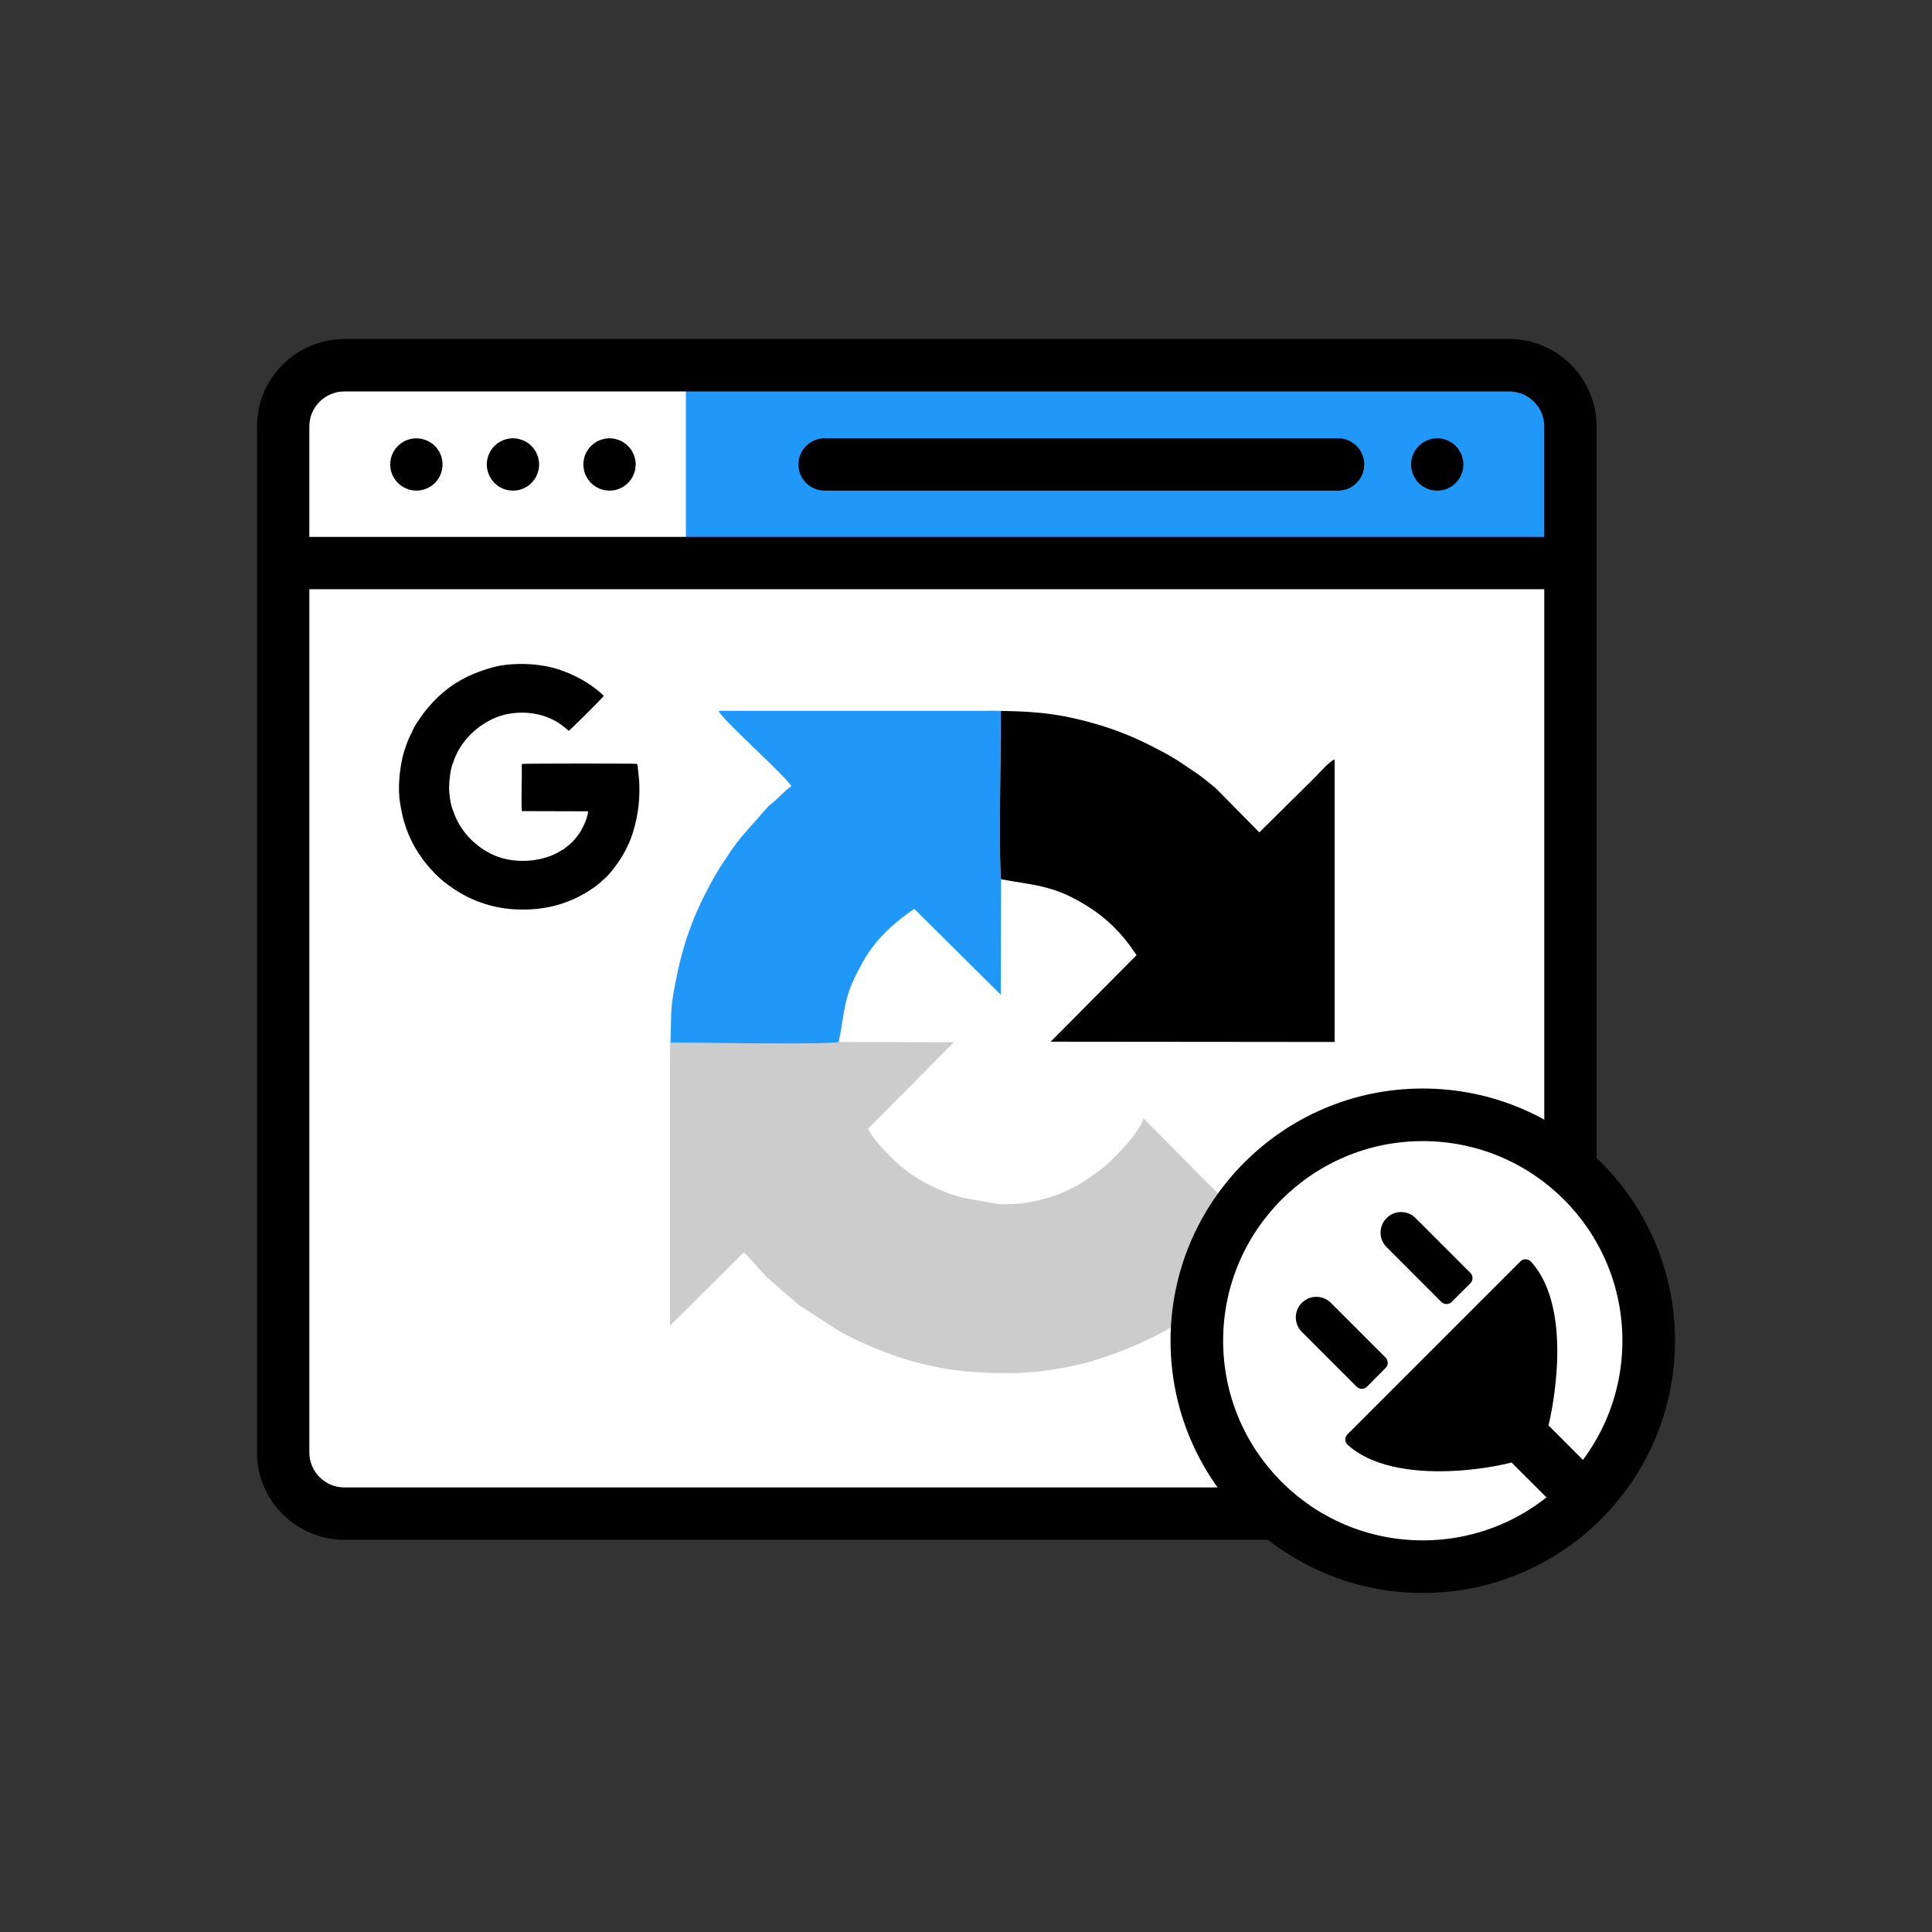
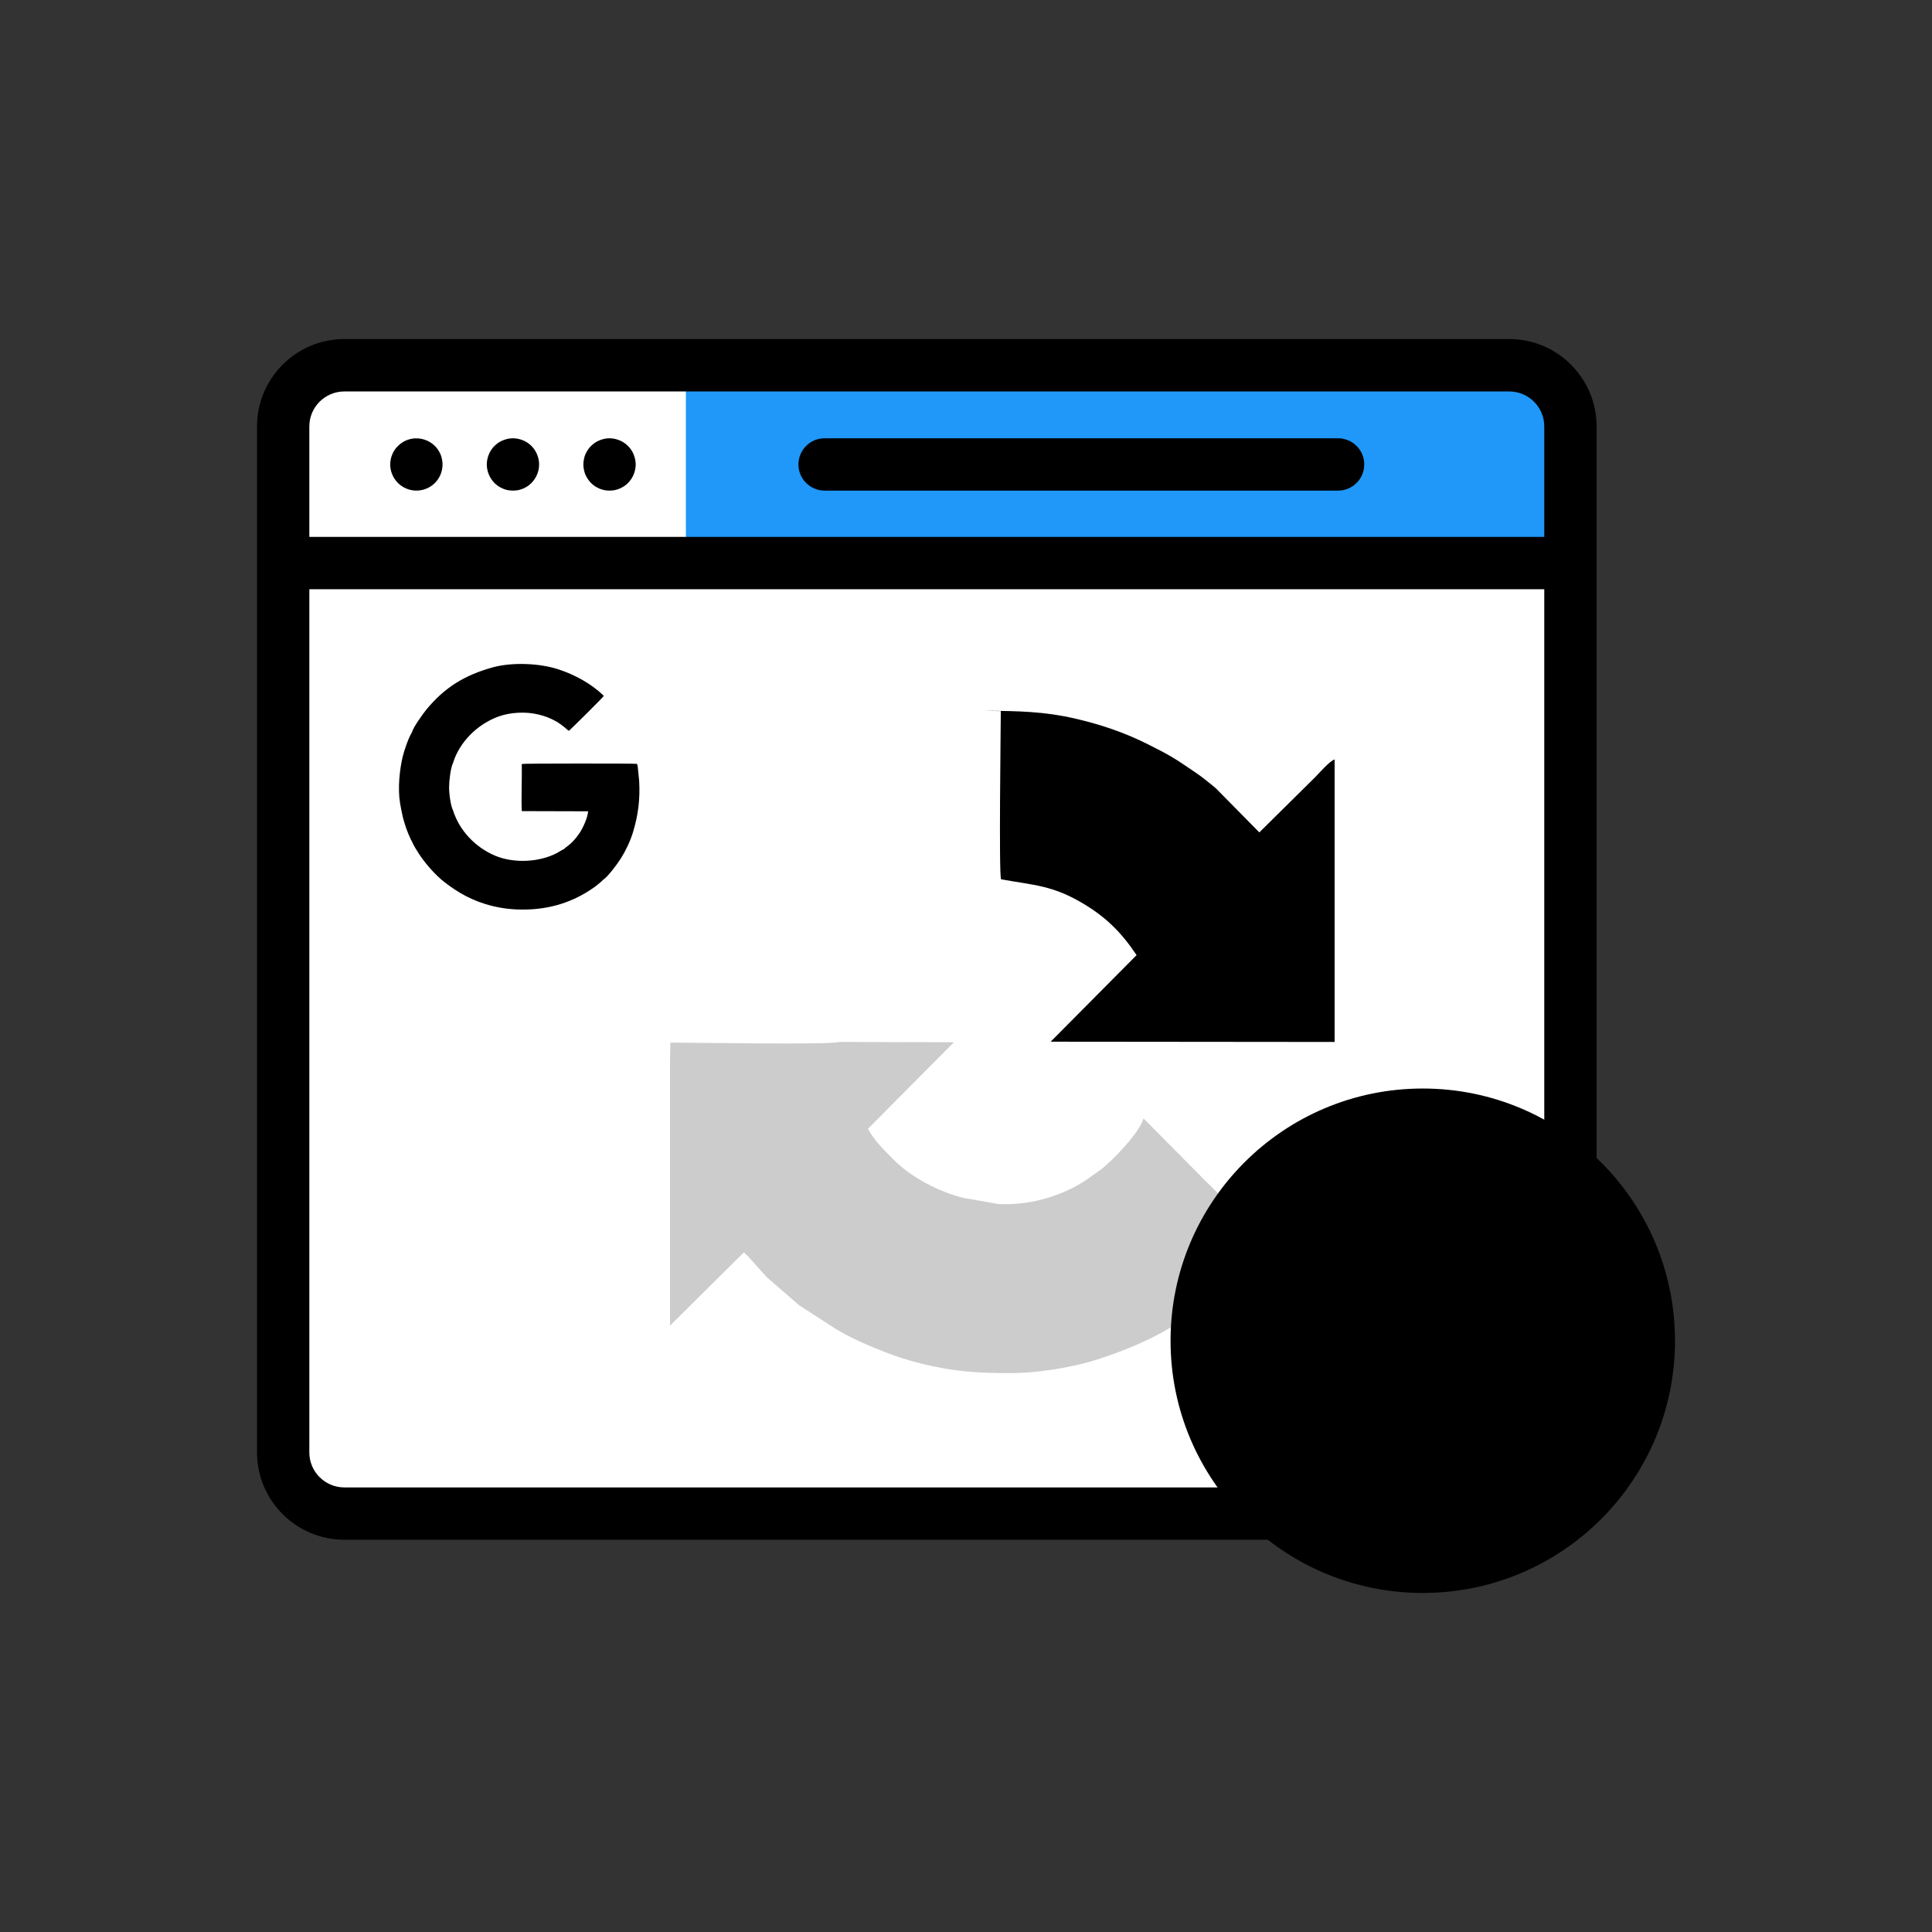
<svg xmlns="http://www.w3.org/2000/svg" xml:space="preserve" width="630px" height="630px" version="1.1" style="shape-rendering:geometricPrecision; text-rendering:geometricPrecision; image-rendering:optimizeQuality; fill-rule:evenodd; clip-rule:evenodd" viewBox="0 0 217.85 217.85">
  <rect x="0" y="0" width="217.85" height="217.85" fill="#333333" stroke="none" />
  <defs>
    <style type="text/css">
   
    .fil6 {fill:none}
    .fil4 {fill:black}
    .fil5 {fill:black}
    .fil2 {fill:black}
    .fil3 {fill:#1F98F9}
    .fil1 {fill:#CCCCCC}
    .fil0 {fill:white}
   
  </style>
  </defs>
  <g id="Layer_x0020_1">
    <g id="_1694803881360">
      <rect class="fil0" x="32.97" y="40.39" width="143.72" height="130.21" rx="5.19" ry="5.15" />
      <path class="fil1" d="M75.55 119.88l0 29.6 8.32 -8.26c0.46,0.32 2.04,2.24 2.61,2.81l3.63 3.15 4.21 2.72c1.73,1.04 3.62,1.83 5.51,2.58 1.24,0.49 2.79,0.97 4.17,1.31 3.57,0.86 6.08,1.04 9.93,1.04 3.17,0 7,-0.67 9.42,-1.42 3.1,-0.96 6.66,-2.4 9.38,-4.19 3.05,-2.01 5.75,-4.05 8.13,-6.88l1.92 -2.26c-0.41,-0.62 -5.87,-5.94 -6.88,-6.95l-6.96 -7.02c-0.4,1.5 -3.33,4.65 -4.88,5.82 -0.35,0.26 -0.56,0.38 -0.92,0.65 -2.6,1.97 -6.51,3.38 -10.52,3.19l-3.99 -0.7c-2.8,-0.7 -5.89,-2.3 -7.92,-4.36 -1.03,-1.04 -2.14,-2.11 -2.84,-3.43l9.69 -9.76 -12.98 -0.03c-0.6,0.34 -16.79,0.07 -18.99,0.07l-0.04 2.32z" />
      <path class="fil2" d="M112.88 99.15c3.72,0.67 5.81,0.68 9.23,2.72 2.65,1.57 4.38,3.33 6.05,5.83l-9.69 9.76 32.02 0.03 0 -31.85c-0.52,0.13 -1.74,1.53 -2.19,1.99l-6.3 6.23 -4.86 -4.93c-0.3,-0.27 -0.47,-0.4 -0.78,-0.65 -0.52,-0.43 -1.02,-0.81 -1.57,-1.18 -2.3,-1.57 -2.8,-1.9 -5.32,-3.16 -2.53,-1.27 -5.17,-2.21 -8.31,-2.93 -3.37,-0.77 -6.31,-0.86 -10.41,-0.86l2.1 0.03c-0.01,2.14 -0.23,18.4 0.03,18.97z" />
-       <path class="fil3" d="M75.55 119.88l0.04 -2.32c2.2,0 18.39,0.27 18.99,-0.07 0.05,-0.48 0.16,-0.75 0.23,-1.23 0.56,-3.49 0.62,-4.44 2.5,-7.82 1.35,-2.44 3.5,-4.43 5.78,-5.96l9.76 9.69 0.03 -13.02c-0.26,-0.57 -0.04,-16.83 -0.03,-18.97l-2.1 -0.03 -29.72 0c0.21,0.81 7.31,7.13 8.22,8.49 -0.51,0.34 -1.01,0.82 -1.46,1.27 -0.98,0.98 -0.68,0.39 -2.1,2.08l-2.02 2.29c-0.42,0.51 -0.81,1.02 -1.18,1.56 -1.38,2.05 -1.94,2.89 -3.16,5.33 -1.25,2.5 -2.23,5.2 -2.9,8.32 -0.28,1.31 -0.71,3.34 -0.75,4.87l-0.13 5.52z" />
      <rect class="fil3" x="77.34" y="42.41" width="97.7" height="20.52" />
      <path class="fil4" d="M170.18 38.23l-131.35 0c-5.43,0 -9.85,4.42 -9.85,9.85l0 115.7c0,5.42 4.42,9.84 9.85,9.84l131.35 0c5.43,0 9.85,-4.42 9.85,-9.84l0 -115.7c0,-5.43 -4.42,-9.85 -9.85,-9.85zm-135.3 9.85c0,-2.17 1.77,-3.94 3.95,-3.94l131.35 0c2.18,0 3.95,1.77 3.95,3.94l0 12.46 -139.25 0 0 -12.46zm139.25 115.7c0,2.17 -1.77,3.94 -3.95,3.94l-131.35 0c-2.18,0 -3.95,-1.77 -3.95,-3.94l0 -97.34 139.25 0 0 97.34z" />
-       <path class="fil4" d="M164.95 51.8c-0.03,-0.19 -0.09,-0.38 -0.16,-0.56 -0.08,-0.17 -0.17,-0.35 -0.28,-0.51 -0.1,-0.16 -0.23,-0.31 -0.36,-0.44 -0.14,-0.14 -0.29,-0.26 -0.45,-0.37 -0.16,-0.11 -0.33,-0.2 -0.51,-0.27 -0.18,-0.07 -0.37,-0.13 -0.55,-0.17 -0.38,-0.08 -0.77,-0.08 -1.16,0 -0.18,0.04 -0.37,0.1 -0.55,0.17 -0.18,0.07 -0.35,0.16 -0.51,0.27 -0.16,0.11 -0.31,0.23 -0.45,0.37 -0.13,0.13 -0.26,0.28 -0.36,0.44 -0.11,0.16 -0.2,0.34 -0.27,0.51 -0.08,0.18 -0.13,0.37 -0.17,0.56 -0.04,0.19 -0.06,0.38 -0.06,0.57 0,0.2 0.02,0.39 0.06,0.58 0.04,0.19 0.09,0.37 0.17,0.55 0.07,0.18 0.16,0.35 0.27,0.51 0.1,0.16 0.23,0.31 0.36,0.45 0.14,0.14 0.29,0.26 0.45,0.37 0.16,0.1 0.33,0.19 0.51,0.27 0.18,0.07 0.37,0.13 0.55,0.17 0.19,0.03 0.39,0.05 0.58,0.05 0.19,0 0.39,-0.02 0.58,-0.05 0.18,-0.04 0.37,-0.1 0.55,-0.17 0.18,-0.08 0.35,-0.17 0.51,-0.27 0.16,-0.11 0.31,-0.23 0.45,-0.37 0.54,-0.55 0.86,-1.31 0.86,-2.09 0,-0.19 -0.02,-0.38 -0.06,-0.57z" />
      <path class="fil4" d="M150.88 49.42l-57.9 0c-1.63,0 -2.95,1.32 -2.95,2.95 0,1.63 1.32,2.95 2.95,2.95l57.9 0c1.63,0 2.95,-1.32 2.95,-2.95 0,-1.63 -1.32,-2.95 -2.95,-2.95z" />
      <path class="fil4" d="M60.73 51.8c-0.04,-0.19 -0.09,-0.38 -0.17,-0.56 -0.07,-0.17 -0.16,-0.35 -0.27,-0.51 -0.11,-0.16 -0.23,-0.31 -0.36,-0.44 -0.14,-0.14 -0.29,-0.26 -0.45,-0.37 -0.16,-0.11 -0.33,-0.2 -0.51,-0.27 -0.18,-0.07 -0.36,-0.13 -0.55,-0.17 -0.38,-0.08 -0.78,-0.08 -1.16,0 -0.19,0.04 -0.37,0.1 -0.55,0.17 -0.18,0.07 -0.35,0.16 -0.51,0.27 -0.16,0.11 -0.31,0.23 -0.45,0.37 -0.13,0.13 -0.26,0.28 -0.36,0.44 -0.11,0.16 -0.2,0.34 -0.27,0.51 -0.08,0.18 -0.13,0.37 -0.17,0.56 -0.04,0.19 -0.06,0.38 -0.06,0.57 0,0.2 0.02,0.39 0.06,0.58 0.04,0.19 0.09,0.37 0.17,0.55 0.07,0.18 0.16,0.35 0.27,0.51 0.1,0.16 0.23,0.31 0.36,0.45 0.14,0.13 0.29,0.26 0.45,0.37 0.16,0.1 0.33,0.19 0.51,0.27 0.18,0.07 0.36,0.13 0.55,0.17 0.2,0.03 0.39,0.05 0.58,0.05 0.19,0 0.39,-0.02 0.58,-0.05 0.19,-0.04 0.37,-0.1 0.55,-0.17 0.18,-0.08 0.35,-0.17 0.51,-0.27 0.16,-0.11 0.31,-0.24 0.45,-0.37 0.13,-0.14 0.25,-0.29 0.36,-0.45 0.11,-0.16 0.2,-0.33 0.27,-0.51 0.08,-0.18 0.13,-0.36 0.17,-0.55 0.04,-0.19 0.06,-0.38 0.06,-0.58 0,-0.19 -0.02,-0.38 -0.06,-0.57z" />
      <path class="fil4" d="M71.62 51.8c-0.04,-0.19 -0.1,-0.38 -0.17,-0.56 -0.07,-0.17 -0.16,-0.35 -0.27,-0.51 -0.11,-0.16 -0.23,-0.31 -0.37,-0.44 -0.13,-0.14 -0.28,-0.26 -0.45,-0.37 -0.15,-0.11 -0.33,-0.2 -0.51,-0.27 -0.17,-0.07 -0.36,-0.13 -0.55,-0.17 -0.38,-0.08 -0.77,-0.08 -1.15,0 -0.19,0.04 -0.37,0.1 -0.55,0.17 -0.18,0.07 -0.35,0.16 -0.51,0.27 -0.16,0.11 -0.31,0.23 -0.45,0.37 -0.13,0.13 -0.26,0.28 -0.36,0.44 -0.11,0.16 -0.2,0.34 -0.28,0.51 -0.07,0.18 -0.13,0.37 -0.16,0.56 -0.04,0.19 -0.06,0.38 -0.06,0.57 0,0.19 0.02,0.39 0.06,0.58 0.03,0.19 0.09,0.37 0.16,0.55 0.08,0.18 0.17,0.35 0.28,0.51 0.1,0.16 0.23,0.31 0.36,0.45 0.14,0.14 0.29,0.26 0.45,0.37 0.16,0.1 0.33,0.19 0.51,0.27 0.18,0.07 0.36,0.13 0.55,0.17 0.19,0.03 0.39,0.05 0.58,0.05 0.19,0 0.38,-0.02 0.57,-0.05 0.19,-0.04 0.38,-0.1 0.55,-0.17 0.18,-0.08 0.36,-0.17 0.51,-0.27 0.17,-0.11 0.32,-0.23 0.45,-0.37 0.14,-0.14 0.26,-0.29 0.37,-0.45 0.11,-0.16 0.2,-0.33 0.27,-0.51 0.07,-0.18 0.13,-0.36 0.17,-0.55 0.04,-0.19 0.06,-0.39 0.06,-0.58 0,-0.19 -0.02,-0.38 -0.06,-0.57z" />
      <path class="fil4" d="M49.84 51.8c-0.03,-0.19 -0.09,-0.38 -0.16,-0.56 -0.08,-0.17 -0.17,-0.35 -0.28,-0.51 -0.1,-0.16 -0.23,-0.31 -0.36,-0.44 -0.69,-0.69 -1.7,-1 -2.67,-0.81 -0.18,0.04 -0.37,0.1 -0.55,0.17 -0.17,0.07 -0.35,0.16 -0.5,0.27 -0.17,0.11 -0.32,0.23 -0.45,0.37 -0.14,0.13 -0.26,0.28 -0.37,0.44 -0.11,0.16 -0.2,0.34 -0.27,0.51 -0.08,0.18 -0.13,0.37 -0.17,0.56 -0.04,0.19 -0.06,0.38 -0.06,0.57 0,0.78 0.32,1.54 0.87,2.09 0.55,0.55 1.31,0.86 2.08,0.86 0.78,0 1.54,-0.31 2.09,-0.86 0.55,-0.55 0.86,-1.31 0.86,-2.09 0,-0.19 -0.02,-0.38 -0.06,-0.57z" />
      <path class="fil5" d="M51.08 86.04c0.74,-2.41 2.78,-4.39 5.14,-5.25 1.34,-0.48 3.08,-0.58 4.55,-0.21 0.7,0.17 1.3,0.41 1.86,0.72 0.88,0.49 1.27,0.97 1.52,1.11 0.07,-0.04 3.87,-3.78 3.94,-3.95 -1.42,-1.37 -3.27,-2.39 -5.2,-3.01 -2.07,-0.66 -5.09,-0.8 -7.29,-0.21 -3.2,0.88 -5.45,2.26 -7.53,4.78 -0.33,0.4 -1.53,2.06 -1.6,2.52 -0.38,0.59 -0.87,1.99 -1.06,2.77 -0.36,1.52 -0.57,3.6 -0.3,5.24 0.09,0.57 0.2,1.08 0.32,1.61 0.06,0.27 0.14,0.46 0.21,0.73 0.14,0.52 0.59,1.64 0.84,2.06 0.19,0.44 0.5,0.92 0.75,1.31 0.71,1.1 1.85,2.4 2.89,3.21 1.47,1.14 3.14,2.14 5.41,2.69 1.12,0.28 2.36,0.42 3.66,0.4 2.88,-0.04 5.43,-0.85 7.71,-2.44 0.24,-0.16 0.99,-0.75 1.09,-0.91 0.48,-0.25 1.65,-1.82 2,-2.39 0.53,-0.83 1.06,-1.91 1.39,-2.99 0.59,-1.95 0.81,-3.75 0.69,-5.8l-0.15 -1.49c-0.02,-0.11 -0.03,-0.35 -0.11,-0.41 -0.07,-0.05 -12.87,-0.05 -12.94,0.01 -0.06,0.08 -0.03,0.18 -0.03,0.32 0.02,1.41 -0.08,3.92 0,5l7.48 0.02c-0.07,0.79 -0.62,1.94 -0.99,2.48 -0.87,1.28 -1.48,1.48 -1.73,1.78 -0.11,0.02 -0.62,0.35 -0.79,0.44 -2.07,1.09 -4.96,1.17 -7.02,0.29 -2.21,-0.95 -3.99,-2.82 -4.71,-5.1 -0.27,-0.53 -0.45,-1.92 -0.44,-2.65 0,-0.7 0.18,-2.18 0.44,-2.68z" />
      <circle class="fil5" cx="160.43" cy="151.18" r="28.44" />
-       <circle class="fil0" cx="160.43" cy="151.18" r="22.51" />
-       <path class="fil4" d="M171.43 142.24c0.16,-0.17 0.38,-0.25 0.6,-0.25 0.23,0.01 0.44,0.11 0.6,0.27 4.97,5.47 2.26,17.3 1.98,18.47l4.98 4.99c0.16,0.15 0.24,0.36 0.24,0.58 0,0.22 -0.08,0.43 -0.24,0.59l-3 3c-0.16,0.16 -0.37,0.24 -0.58,0.24 -0.22,0 -0.43,-0.08 -0.59,-0.24l-4.98 -4.98c-2.43,0.62 -5.46,0.99 -8.14,0.99 -3.22,0 -7.62,-0.51 -10.33,-2.98 -0.17,-0.15 -0.27,-0.36 -0.27,-0.59 -0.01,-0.22 0.08,-0.44 0.24,-0.6l19.49 -19.49zm-24.64 4.67c0.44,-0.44 1.02,-0.68 1.64,-0.68 0.62,0 1.2,0.24 1.64,0.68l6.17 6.17c0.16,0.16 0.24,0.37 0.24,0.59 0,0.22 -0.08,0.43 -0.24,0.58l-2.1 2.11c-0.16,0.16 -0.38,0.24 -0.59,0.24 -0.21,0 -0.42,-0.08 -0.58,-0.24l-6.18 -6.18c-0.9,-0.9 -0.9,-2.37 0,-3.27zm16.9 -0.11c-0.16,0.16 -0.37,0.24 -0.58,0.24 -0.21,0 -0.43,-0.08 -0.59,-0.24l-6.17 -6.18c-0.44,-0.43 -0.68,-1.01 -0.68,-1.63 0,-0.62 0.24,-1.2 0.68,-1.64 0.43,-0.44 1.01,-0.68 1.63,-0.68 0.62,0 1.2,0.24 1.64,0.68l6.18 6.18c0.32,0.32 0.32,0.84 0,1.17l-2.11 2.1z" />
    </g>
    <rect class="fil6" width="217.85" height="217.85" />
  </g>
</svg>